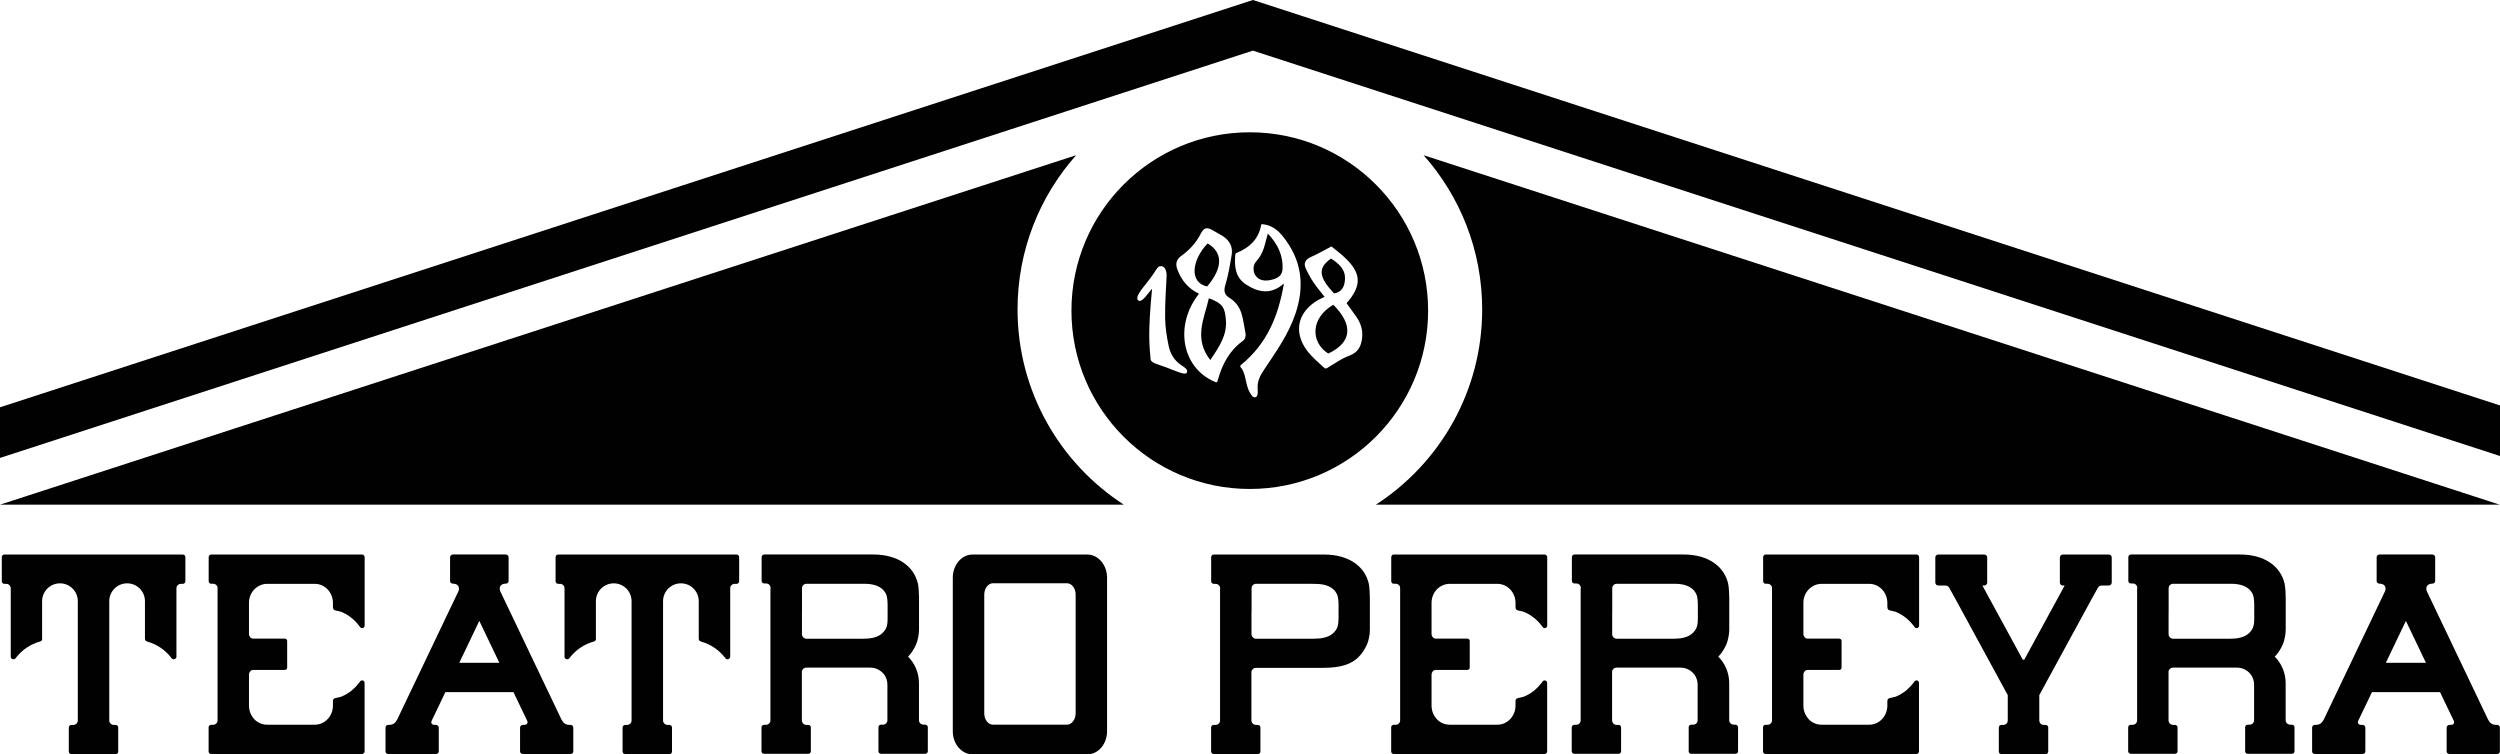
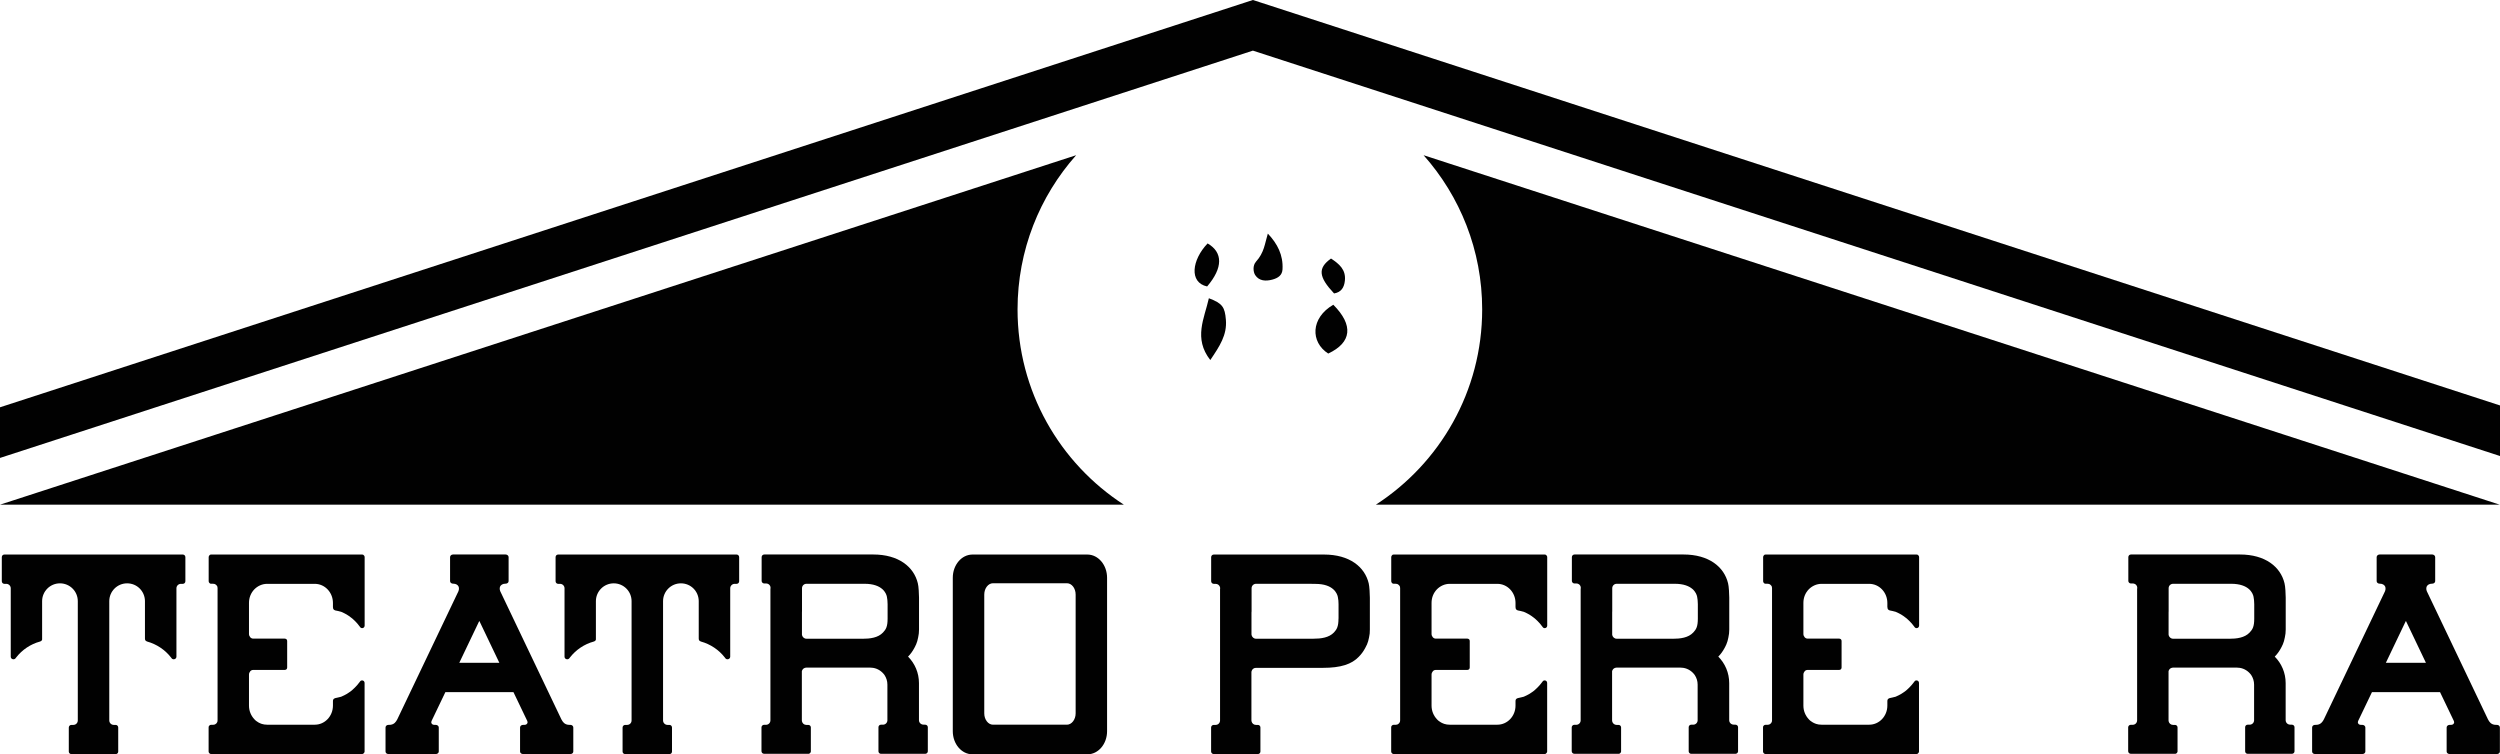
<svg xmlns="http://www.w3.org/2000/svg" id="Capa_2" viewBox="0 0 458.26 138.27">
  <defs>
    <style>
      .cls-1 {
        fill: #010101;
      }
    </style>
  </defs>
  <g id="Capa_1-2" data-name="Capa_1">
    <g>
      <path class="cls-1" d="M246.52,51.47c.23-2.06-1.07-3.11-2.54-4.08-2.45,1.75-2.3,3.35.56,6.4,1.3-.22,1.84-1.07,1.98-2.32" />
      <path class="cls-1" d="M243.47,64.81c4.31-2.03,4.67-5.19.93-8.95-4.18,2.43-4.21,6.84-.93,8.95" />
      <path class="cls-1" d="M260.95,28.45c6.68,7.52,10.74,17.42,10.74,28.27,0,15.01-7.76,28.2-19.49,35.79h206.01L260.95,28.45Z" />
      <path class="cls-1" d="M221.36,44.62c-2.89,3.02-3.44,7.16-.09,7.89,2.92-3.42,2.92-6.24.09-7.89" />
      <path class="cls-1" d="M230.21,48c-.6.66-.5,1.85-.13,2.42.73,1.12,1.97,1.14,3.12.84,1.13-.3,1.83-.83,1.89-1.89.15-2.6-.93-4.7-2.69-6.55-.58,1.9-.64,3.46-2.2,5.18" />
      <path class="cls-1" d="M221.59,54.67c-.82,3.7-2.86,7.33.26,11.33,1.7-2.52,3.1-4.59,2.86-7.39-.19-2.28-.6-3-3.12-3.94" />
-       <path class="cls-1" d="M249.66,62.15c-.22,1.41-.73,2.43-2.31,3.04-1.67.64-2.47,1.33-4.02,2.23-.13.08-.23.15-.37.12-.12-.01-.18-.08-.28-.17-.92-.86-2.2-1.89-3.14-3.17-2.51-3.41-1.62-7.06,2.05-9.19.32-.18.67-.33,1.21-.6-.71-.91-1.42-1.75-2.04-2.66-.51-.74-.91-1.54-1.32-2.34-.57-1.1-.24-1.82.91-2.33,1.21-.53,2.36-1.2,3.65-1.88.02-.01.04-.02.05-.02,0,0,.02,0,.03.02.77.62,1.54,1.19,2.24,1.84,3.23,2.94,3.4,5.25.51,8.54.53.74,1.09,1.53,1.66,2.3.94,1.27,1.41,2.68,1.16,4.26M231.75,67.7c-.72,1.09-1.32,2.15-1.22,3.55.04.65.05,1.06-.13,1.36-.07.12-.31.27-.53.21-.1-.03-.18-.06-.27-.16-1.42-1.6-1.02-3.69-2.01-5.13-.11-.15-.25-.23-.24-.43,0-.14.09-.18.2-.27,4.8-3.93,6.81-9.06,7.8-14.87-2.37,2.12-4.7,1.65-6.94.19-1.89-1.23-2.18-3.14-1.98-5.42,0-.06.02-.17.07-.24.05-.07.15-.12.19-.13,2.21-.91,4.02-2.43,4.49-5.13,0-.05.01-.08.05-.11.05-.04.09-.02.15-.02,2.19.18,3.38,1.65,4.34,2.97,2.95,4.1,3.39,8.54,1.74,13.44-1.29,3.82-3.55,6.94-5.71,10.2M223.21,69.66c-.04.16-.04.36-.15.41-.1.04-.29-.05-.44-.11-5.96-2.55-7.43-10.3-2.84-16.12-2-.95-3.17-2.44-3.92-4.32-.44-1.08-.28-1.92.64-2.59,1.49-1.08,2.7-2.34,3.56-4.02.67-1.32,1.22-1.33,2.51-.54.51.31,1.05.58,1.56.9,1.26.81,1.89,1.97,1.64,3.46-.31,1.85-.62,3.72-1.16,5.51-.32,1.06-.19,1.76.7,2.32,2.53,1.57,2.43,3.8,3,6.55.1.46-.06,1.07-.48,1.37-2.51,1.8-3.81,4.34-4.6,7.19M217.55,68.31c-.29.53-1.89-.26-3.73-.95-1.62-.61-2.85-.83-2.91-1.5-.2-2.54-.55-4.42.27-12.95-.61.66-1.84,2.66-2.5,2.18-.76-.56.67-2.15,1.65-3.4,1.81-2.31,1.74-2.82,2.35-2.9.9-.12,1.21.98,1.16,1.87-.12,2.54-.31,5.08-.27,7.62.03,1.72.3,3.45.65,5.13.29,1.42,1.02,2.65,2.29,3.52.45.31,1.36.77,1.04,1.37M229.09,24.25c-18.06,0-32.69,14.63-32.69,32.69s14.63,32.69,32.69,32.69,32.69-14.64,32.69-32.69-14.64-32.69-32.69-32.69" />
      <polygon class="cls-1" points="458.26 74.32 231.02 .44 229.66 0 0 74.66 0 83.94 229.66 9.28 458.26 83.59 458.26 74.32" />
      <path class="cls-1" d="M197.26,28.45c-6.68,7.52-10.74,17.42-10.74,28.27,0,15.01,7.76,28.2,19.49,35.79H0L197.26,28.45Z" />
      <g>
        <path class="cls-1" d="M197.17,108.99v21.77c0,1.14-.73,2.08-1.6,2.08h-13.55c-.88,0-1.6-.94-1.6-2.08v-21.77c0-1.15.73-2.08,1.6-2.08h13.55c.88,0,1.6.92,1.6,2.08M199.32,101.65h-21.06c-2,0-3.61,1.91-3.61,4.25v28.14c0,2.34,1.62,4.23,3.61,4.23h21.06c2,0,3.61-1.89,3.61-4.23v-28.14c0-2.34-1.62-4.25-3.61-4.25" />
        <path class="cls-1" d="M245.35,113.39c0,1.45-.3,1.97-.83,2.54-.91.96-2.37,1.15-3.8,1.15h-10.49c-.41,0-.72-.3-.81-.66-.02-.05-.02-.11-.02-.16v-3.98c.02-.08.02-.17.02-.23v-4.23c0-.44.36-.81.82-.81h9.65s.97.02,1.24.02c3.31,0,3.98,1.79,4.1,2.39.09.39.13.91.13,1.32v2.65ZM251.1,109.55c0-.56-.07-2.1-.21-2.62-.72-3.03-3.53-5.28-8.18-5.28h-20.22c-.26,0-.48.21-.48.48v4.41c0,.26.21.48.48.48h.34c.39,0,.74.28.81.64.02.05.02.11.02.16s0,.12-.02.16v24.08c0,.46-.36.82-.82.82h-.36c-.23,0-.46.21-.46.46v4.42c0,.25.23.46.46.46h8.12c.26,0,.46-.21.46-.46v-4.42c0-.25-.2-.46-.46-.46h-.36c-.41,0-.72-.28-.81-.66-.02-.05-.02-.12-.02-.17v-8.83s0-.11.02-.16c.08-.36.39-.64.81-.64h12.28c3.29,0,5.28-.67,6.58-2.04.46-.46.84-.99,1.15-1.56.11-.2.21-.41.31-.62l.02-.02c.18-.43.31-.87.39-1.33.05-.23.08-.48.12-.71.02-.25.03-.49.03-.74v-5.85Z" />
        <path class="cls-1" d="M84.19,121.49l3.65-7.64.02.03.02-.03,3.65,7.64h-7.34ZM104.52,132.87h-.11c-.12,0-.21,0-.31-.02-.62-.1-.94-.49-1.2-1l-11.2-23.47c-.15-.35-.1-.69-.03-.86.13-.3.49-.53.97-.53h.05c.28,0,.54-.2.54-.46v-4.41c0-.26-.26-.48-.54-.48h-9.65c-.28,0-.54.21-.54.48v4.41c0,.26.26.46.54.46h.05c.48,0,.84.23.97.53.07.16.12.51-.03.86l-11.2,23.47c-.26.51-.58.9-1.2,1-.1.02-.2.02-.31.02h-.11c-.31,0-.54.21-.54.48v4.41c0,.26.23.46.54.46h8.66c.31,0,.56-.2.56-.46v-4.41c0-.26-.25-.48-.56-.48h-.26c-.31,0-.53-.18-.56-.45,0-.05.02-.18.05-.25l2.54-5.3h12.48l2.54,5.3c.03.07.05.2.05.25-.03.26-.25.45-.56.45h-.26c-.31,0-.56.21-.56.48v4.41c0,.26.25.46.56.46h8.66c.31,0,.54-.2.54-.46v-4.41c0-.26-.23-.48-.54-.48" />
        <path class="cls-1" d="M437.34,121.49l3.65-7.64.02.03.02-.03,3.65,7.64h-7.34ZM457.67,132.87h-.11c-.12,0-.21,0-.31-.02-.63-.1-.94-.49-1.2-1l-11.2-23.47c-.15-.35-.1-.69-.03-.86.13-.3.49-.53.97-.53h.05c.28,0,.54-.2.54-.46v-4.41c0-.26-.26-.48-.54-.48h-9.65c-.28,0-.54.21-.54.48v4.41c0,.26.26.46.54.46h.05c.48,0,.84.23.97.53.07.16.12.51-.03.86l-11.2,23.47c-.26.51-.58.9-1.2,1-.1.02-.2.02-.31.02h-.11c-.31,0-.54.21-.54.48v4.41c0,.26.23.46.54.46h8.66c.31,0,.56-.2.56-.46v-4.41c0-.26-.25-.48-.56-.48h-.26c-.31,0-.53-.18-.56-.45,0-.05.02-.18.05-.25l2.54-5.3h12.48l2.54,5.3c.03.07.05.2.05.25-.03.26-.25.45-.56.45h-.26c-.31,0-.56.21-.56.48v4.41c0,.26.25.46.56.46h8.66c.31,0,.54-.2.54-.46v-4.41c0-.26-.23-.48-.54-.48" />
        <path class="cls-1" d="M158.07,117.08h-10.25c-.41,0-.72-.3-.81-.66-.01-.03-.02-.08-.01-.12,0-.03,0-.06,0-.08v-3.98c.01-.08.01-.16.01-.23,0-.05,0-.11,0-.17v-4.02c0-.45.36-.81.82-.81h10.64c3.31,0,3.98,1.77,4.1,2.37.01.06.02.13.03.2.02.1.04.21.05.33.01.08.02.16.02.24.02.21.03.41.03.6v2.65c0,1.46-.3,1.97-.84,2.54-.91.97-2.37,1.15-3.8,1.15M169.62,132.83h-.34c-.46,0-.83-.36-.83-.82v-6.79c0-1.9-.76-3.61-2-4.86.45-.45.82-.97,1.13-1.54.12-.2.21-.41.31-.63l.02-.02c.18-.42.31-.87.39-1.33.05-.23.08-.48.12-.71.02-.24.04-.49.04-.74v-5.85c0-.56-.07-2.1-.22-2.62-.72-3.02-3.53-5.28-8.17-5.28h-19.98c-.26,0-.48.21-.48.48v4.36s0,.06.01.09c.04.18.18.33.37.37.03,0,.06.01.1.01h.34c.15,0,.29.04.41.11.08.04.15.1.21.17.09.1.16.23.18.36.01.03.02.07.01.11,0,.02,0,.04,0,.06,0,.01,0,.03,0,.04,0,.05,0,.12-.02.17v24.07c0,.46-.36.82-.82.82h-.36c-.23,0-.46.21-.46.46v4.38c0,.06.01.12.04.18.02.05.06.1.1.15.04.04.09.07.14.1.06.02.12.04.18.04h8.12s.06,0,.1,0c.09-.02.17-.07.23-.13.06-.06.11-.15.13-.23,0-.03.01-.06.01-.09v-4.38c0-.25-.2-.46-.46-.46h-.36c-.41,0-.72-.28-.81-.65-.02-.05-.02-.12-.02-.17v-8.87s0-.02,0-.04c0-.04,0-.09,0-.12h0c.01-.07.04-.13.07-.19,0-.03.03-.05.05-.08.02-.04.05-.08.08-.11.01-.02.03-.03.05-.05.02-.03.06-.05.09-.07,0-.01.01-.01.01-.01.04-.02.08-.04.12-.06,0-.01.01-.01.02-.01.03-.01.06-.02.09-.03.02-.01.05-.02.07-.02.05-.01.1-.02.15-.02h11.76c.17,0,.34.02.5.04.87.14,1.61.64,2.1,1.33.33.51.52,1.1.52,1.74v6.58c-.03.45-.39.77-.82.77h-.36c-.26,0-.46.21-.46.46v4.42c0,.24.2.46.46.46h8.11c.26,0,.48-.21.48-.46v-4.42c0-.25-.21-.46-.48-.46" />
        <path class="cls-1" d="M306.59,117.08h-10.25c-.41,0-.72-.3-.81-.66-.01-.03-.02-.08-.01-.12,0-.03,0-.06,0-.08v-3.98c.01-.08.01-.16.01-.23,0-.05,0-.11,0-.17v-4.02c0-.45.36-.81.82-.81h10.64c3.31,0,3.98,1.77,4.1,2.37.01.06.02.13.03.2.02.1.04.21.05.33.01.08.02.16.02.24.02.21.03.41.03.6v2.65c0,1.46-.3,1.97-.84,2.54-.91.97-2.37,1.15-3.8,1.15M318.14,132.83h-.34c-.46,0-.83-.36-.83-.82v-6.79c0-1.9-.76-3.61-2-4.86.45-.45.82-.97,1.13-1.54.12-.2.21-.41.31-.63l.02-.02c.18-.42.31-.87.39-1.33.05-.23.08-.48.12-.71.02-.24.04-.49.04-.74v-5.85c0-.56-.07-2.1-.22-2.62-.72-3.02-3.53-5.28-8.17-5.28h-19.98c-.26,0-.48.21-.48.48v4.36s0,.06.01.09c.04.18.18.33.37.37.03,0,.06.01.1.01h.34c.15,0,.29.04.41.11.08.04.15.1.21.17.09.1.16.23.18.36.01.03.01.07.01.11,0,.02,0,.04,0,.06,0,.01,0,.03,0,.04,0,.05,0,.12-.02.17v24.07c0,.46-.36.82-.82.82h-.36c-.23,0-.46.21-.46.46v4.38c0,.06.01.12.04.18.02.05.06.1.1.15.04.04.09.07.14.1.06.02.12.04.18.04h8.12s.06,0,.1,0c.09-.02.17-.07.23-.13.06-.06.11-.15.13-.23,0-.03.01-.06.01-.09v-4.38c0-.25-.2-.46-.46-.46h-.36c-.41,0-.72-.28-.81-.65-.02-.05-.02-.12-.02-.17v-8.87s0-.02,0-.04c0-.04,0-.09,0-.12h0c.01-.07.04-.13.07-.19,0-.03.03-.05.05-.08.02-.04.05-.08.08-.11.01-.02.03-.03.05-.05.02-.03.06-.05.09-.07,0-.01.01-.01.01-.01.04-.02.08-.04.12-.06,0-.01.01-.01.02-.01.03-.01.06-.02.09-.03.02-.01.05-.02.07-.02.05-.01.1-.02.15-.02h11.76c.17,0,.34.02.5.04.87.14,1.61.64,2.1,1.33.33.51.52,1.1.52,1.74v6.58c-.03.45-.39.77-.82.77h-.36c-.26,0-.46.21-.46.46v4.42c0,.24.2.46.46.46h8.11c.26,0,.48-.21.48-.46v-4.42c0-.25-.21-.46-.48-.46" />
        <path class="cls-1" d="M408.58,117.08h-10.25c-.41,0-.72-.3-.81-.66-.01-.03-.02-.08-.01-.12,0-.03,0-.06,0-.08v-3.98c.01-.08.01-.16.01-.23,0-.05,0-.11,0-.17v-4.02c0-.45.36-.81.82-.81h10.64c3.31,0,3.98,1.77,4.1,2.37.01.06.02.13.03.2.02.1.04.21.05.33.01.08.02.16.02.24.02.21.03.41.03.6v2.65c0,1.46-.3,1.97-.84,2.54-.91.97-2.37,1.15-3.8,1.15M420.14,132.83h-.34c-.46,0-.83-.36-.83-.82v-6.79c0-1.9-.76-3.61-2-4.86.45-.45.82-.97,1.13-1.54.12-.2.21-.41.31-.63l.02-.02c.18-.42.31-.87.39-1.33.05-.23.08-.48.12-.71.02-.24.04-.49.04-.74v-5.85c0-.56-.07-2.1-.22-2.62-.72-3.02-3.53-5.28-8.17-5.28h-19.98c-.26,0-.48.21-.48.48v4.36s0,.06.01.09c.04.18.18.33.37.37.03,0,.06.01.1.01h.34c.15,0,.29.04.41.11.08.04.15.1.21.17.09.1.16.23.18.36.01.03.01.07.01.11,0,.02,0,.04,0,.06,0,.01,0,.03,0,.04,0,.05,0,.12-.02.17v24.07c0,.46-.36.82-.82.82h-.36c-.23,0-.46.21-.46.46v4.38c0,.06.01.12.04.18.02.05.06.1.1.15.04.04.09.07.14.1.06.02.12.04.18.04h8.12s.06,0,.1,0c.09-.02.17-.07.23-.13.06-.06.11-.15.13-.23,0-.03.01-.06.01-.09v-4.38c0-.25-.2-.46-.46-.46h-.36c-.41,0-.72-.28-.81-.65-.02-.05-.02-.12-.02-.17v-8.87s0-.02,0-.04c0-.04,0-.09,0-.12h0c.01-.07.04-.13.07-.19,0-.03.03-.05.05-.08.02-.04.05-.08.08-.11.01-.02.03-.03.05-.05.02-.03.06-.05.09-.07,0-.01.01-.01.01-.01.04-.02.08-.04.12-.06,0-.01.01-.01.02-.01.03-.01.06-.02.09-.03.02-.01.05-.02.07-.02.05-.01.1-.02.15-.02h11.76c.17,0,.34.02.5.04.87.14,1.61.64,2.1,1.33.33.51.52,1.1.52,1.74v6.58c-.03.45-.39.77-.82.77h-.36c-.26,0-.46.21-.46.46v4.42c0,.24.2.46.46.46h8.11c.26,0,.48-.21.48-.46v-4.42c0-.25-.21-.46-.48-.46" />
        <path class="cls-1" d="M61.03,111.31v-.78c0-1.94-1.48-3.51-3.33-3.51h-8.74c-.9,0-1.75.4-2.35,1.02-.61.64-.97,1.5-.97,2.47v5.71c0,.23.1.43.23.59.15.16.33.25.54.25h5.79c.11,0,.23.05.33.13.07.08.11.2.11.31v4.86c0,.11-.05.23-.11.31-.1.08-.21.13-.33.13h-5.79c-.21,0-.4.08-.54.25-.13.17-.23.36-.23.59v5.71c0,.97.38,1.84.97,2.47.21.25.48.44.77.61.2.1.4.2.59.26.31.1.64.15.99.15h8.74c1.84,0,3.33-1.56,3.33-3.51v-.78c0-.23.03-.46.4-.58.25-.07.86-.17,1.11-.26.18-.08.38-.16.56-.26.05-.02.1-.05.15-.08.1-.05.18-.1.28-.15.13-.08.26-.17.4-.26.23-.15.45-.3.64-.48.18-.15.33-.3.48-.45.31-.31.59-.63.84-.97l.1-.13c.08-.13.21-.21.38-.21h.02c.25,0,.44.21.44.46v12.57c0,.08-.02.15-.07.21-.02.03-.05.07-.08.1-.03.05-.08.08-.13.12-.05.02-.12.03-.17.03h-27.7c-.08,0-.16-.03-.23-.08-.03-.02-.05-.03-.08-.07-.08-.08-.13-.18-.13-.31v-4.41c0-.07.02-.15.03-.2.02-.05.05-.1.1-.13.03-.03.05-.05.08-.07.02-.03.05-.03.07-.05.05-.02.12-.03.16-.03h.38s.08,0,.11-.02c.1,0,.2-.03.28-.08.07-.03.13-.08.18-.13.03-.03.05-.05.07-.07.05-.07.08-.13.12-.2.02-.03.02-.05.03-.08.02-.08.03-.16.03-.25v-24.22c0-.08-.02-.16-.03-.25-.02-.03-.02-.07-.03-.08-.02-.05-.07-.11-.1-.16-.02-.03-.05-.07-.08-.08,0,0-.02-.03-.03-.03-.05-.05-.1-.08-.15-.11-.08-.05-.18-.08-.28-.08-.05-.02-.1-.02-.16-.02h-.33c-.07,0-.13-.02-.18-.03-.02-.02-.03-.02-.05-.05-.03-.02-.05-.03-.08-.07-.08-.08-.13-.18-.13-.31v-4.41c0-.13.05-.25.13-.33.03-.03.05-.05.08-.07l.05-.05c.07-.02.12-.03.18-.03h27.7c.07,0,.12.02.17.03.05.03.1.07.13.11.03.03.05.05.07.08.05.07.08.17.08.25v12.56c0,.25-.2.46-.44.46h-.02c-.16,0-.3-.08-.38-.21l-.1-.13c-.25-.35-.54-.68-.84-.97-.15-.15-.3-.3-.48-.45-.2-.17-.41-.33-.64-.48-.13-.1-.26-.18-.4-.26-.1-.05-.18-.1-.28-.15-.05-.03-.1-.05-.15-.08-.18-.1-.38-.18-.56-.26-.25-.1-.86-.2-1.11-.26-.36-.12-.4-.35-.4-.58" />
        <path class="cls-1" d="M277.8,111.31v-.78c0-1.94-1.48-3.51-3.33-3.51h-8.74c-.9,0-1.75.4-2.35,1.02-.61.64-.97,1.5-.97,2.47v5.71c0,.23.1.43.23.59.15.16.33.25.54.25h5.79c.11,0,.23.05.33.13.07.08.11.2.11.31v4.86c0,.11-.05.23-.11.31-.1.08-.21.13-.33.13h-5.79c-.21,0-.4.08-.54.25-.13.17-.23.36-.23.59v5.71c0,.97.38,1.84.97,2.47.21.25.48.44.77.61.2.1.4.2.59.26.31.1.64.15.99.15h8.74c1.84,0,3.33-1.56,3.33-3.51v-.78c0-.23.03-.46.4-.58.25-.07.86-.17,1.11-.26.18-.08.38-.16.56-.26.05-.02.1-.05.15-.08.1-.05.18-.1.28-.15.13-.08.26-.17.4-.26.23-.15.45-.3.64-.48.18-.15.33-.3.48-.45.31-.31.59-.63.84-.97l.1-.13c.08-.13.21-.21.38-.21h.02c.25,0,.44.21.44.46v12.57c0,.08-.02.15-.07.21-.02.03-.05.07-.08.1-.03.05-.08.08-.13.12-.05.02-.12.03-.17.03h-27.7c-.08,0-.16-.03-.23-.08-.03-.02-.05-.03-.08-.07-.08-.08-.13-.18-.13-.31v-4.41c0-.07.02-.15.03-.2.02-.05.05-.1.1-.13.03-.03.05-.05.08-.07.02-.03.05-.03.07-.05.05-.02.12-.03.16-.03h.38s.08,0,.11-.02c.1,0,.2-.03.28-.08.07-.03.13-.08.18-.13.03-.03.05-.05.07-.07.05-.07.08-.13.12-.2.02-.03.02-.05.03-.08.02-.08.03-.16.03-.25v-24.22c0-.08-.02-.16-.03-.25-.02-.03-.02-.07-.03-.08-.02-.05-.07-.11-.1-.16-.02-.03-.05-.07-.08-.08,0,0-.02-.03-.03-.03-.05-.05-.1-.08-.15-.11-.08-.05-.18-.08-.28-.08-.05-.02-.1-.02-.16-.02h-.33c-.07,0-.13-.02-.18-.03-.02-.02-.03-.02-.05-.05-.03-.02-.05-.03-.08-.07-.08-.08-.13-.18-.13-.31v-4.41c0-.13.05-.25.13-.33.03-.03.05-.05.08-.07l.05-.05c.07-.02.11-.03.18-.03h27.7c.07,0,.12.02.17.03.05.03.1.07.13.11.03.03.05.05.07.08.05.07.08.17.08.25v12.56c0,.25-.2.46-.44.46h-.02c-.16,0-.3-.08-.38-.21l-.1-.13c-.25-.35-.54-.68-.84-.97-.15-.15-.3-.3-.48-.45-.2-.17-.41-.33-.64-.48-.13-.1-.26-.18-.4-.26-.1-.05-.18-.1-.28-.15-.05-.03-.1-.05-.15-.08-.18-.1-.38-.18-.56-.26-.25-.1-.86-.2-1.11-.26-.36-.12-.4-.35-.4-.58" />
        <path class="cls-1" d="M345.96,111.31v-.78c0-1.94-1.48-3.51-3.33-3.51h-8.74c-.9,0-1.75.4-2.35,1.02-.61.64-.97,1.5-.97,2.47v5.71c0,.23.1.43.23.59.15.16.33.25.54.25h5.79c.11,0,.23.05.33.13.07.08.11.2.11.31v4.86c0,.11-.05.23-.11.31-.1.08-.21.13-.33.13h-5.79c-.21,0-.4.08-.54.25-.13.17-.23.36-.23.59v5.71c0,.97.38,1.84.97,2.47.21.25.48.44.77.61.2.1.4.2.59.26.31.1.64.15.99.15h8.74c1.84,0,3.33-1.56,3.33-3.51v-.78c0-.23.03-.46.4-.58.25-.07.86-.17,1.11-.26.18-.08.38-.16.56-.26.05-.02.1-.05.15-.08.1-.05.18-.1.28-.15.13-.08.26-.17.4-.26.23-.15.45-.3.64-.48.18-.15.33-.3.48-.45.31-.31.59-.63.84-.97l.1-.13c.08-.13.21-.21.38-.21h.02c.25,0,.44.21.44.46v12.57c0,.08-.02.15-.07.21-.02.03-.05.07-.08.1-.03.05-.08.08-.13.12-.05.02-.12.03-.17.03h-27.7c-.08,0-.17-.03-.23-.08-.03-.02-.05-.03-.08-.07-.08-.08-.13-.18-.13-.31v-4.41c0-.07.02-.15.03-.2.02-.05.05-.1.1-.13.03-.03.05-.05.08-.07.02-.03.05-.03.07-.05.05-.02.12-.03.17-.03h.38s.08,0,.11-.02c.1,0,.2-.03.28-.08.07-.03.13-.08.18-.13.03-.03.05-.05.07-.07.05-.07.08-.13.12-.2.02-.03.02-.05.03-.08.02-.08.03-.16.03-.25v-24.22c0-.08-.02-.16-.03-.25-.02-.03-.02-.07-.03-.08-.02-.05-.07-.11-.1-.16-.02-.03-.05-.07-.08-.08,0,0-.02-.03-.03-.03-.05-.05-.1-.08-.15-.11-.08-.05-.18-.08-.28-.08-.05-.02-.1-.02-.16-.02h-.33c-.07,0-.13-.02-.18-.03-.02-.02-.03-.02-.05-.05-.03-.02-.05-.03-.08-.07-.08-.08-.13-.18-.13-.31v-4.41c0-.13.05-.25.13-.33.03-.03.05-.05.08-.07l.05-.05c.07-.02.11-.03.18-.03h27.7c.07,0,.11.02.17.03.05.03.1.07.13.11.03.03.05.05.07.08.05.07.08.17.08.25v12.56c0,.25-.2.46-.44.46h-.02c-.16,0-.3-.08-.38-.21l-.1-.13c-.25-.35-.54-.68-.84-.97-.15-.15-.3-.3-.48-.45-.2-.17-.41-.33-.64-.48-.13-.1-.26-.18-.4-.26-.1-.05-.18-.1-.28-.15-.05-.03-.1-.05-.15-.08-.18-.1-.38-.18-.56-.26-.25-.1-.86-.2-1.11-.26-.36-.12-.4-.35-.4-.58" />
        <path class="cls-1" d="M33.52,101.65H.79c-.26,0-.46.21-.46.48v4.41c0,.26.2.48.46.48h.36c.44,0,.82.36.82.81v12.56c0,.25.21.46.48.46h.02c.16,0,.31-.08.4-.21l.1-.13c1.09-1.4,2.63-2.44,4.36-2.91.26-.08.36-.22.39-.37v-7.03c0-1.8,1.46-3.27,3.27-3.27s3.27,1.46,3.27,3.27v.96s0,.09,0,.15v20.75c0,.46-.36.82-.82.82h-.35c-.26,0-.48.21-.48.48v4.41c0,.26.21.46.48.46h8.12c.26,0,.46-.2.46-.46v-4.41c0-.26-.2-.48-.46-.48h-.36c-.44,0-.82-.36-.82-.82v-21.86c0-1.8,1.46-3.27,3.27-3.27s3.23,1.43,3.27,3.21c0,.05,0,.09,0,.14v6.74c0,.23.03.46.41.58,1.73.48,3.28,1.52,4.36,2.91l.1.13c.08.13.23.21.4.21h.02c.26,0,.48-.21.48-.46v-12.56c0-.45.38-.81.82-.81h.36c.26,0,.46-.21.46-.48v-4.41c0-.26-.2-.48-.46-.48" />
        <path class="cls-1" d="M135.03,101.65h-32.73c-.26,0-.46.21-.46.48v4.41c0,.26.2.48.46.48h.36c.44,0,.82.36.82.81v12.56c0,.25.21.46.48.46h.02c.16,0,.31-.08.4-.21l.1-.13c1.09-1.4,2.63-2.44,4.36-2.91.26-.08.36-.22.39-.37v-7.03c0-1.8,1.46-3.27,3.27-3.27s3.27,1.46,3.27,3.27v.96s0,.09,0,.15v20.75c0,.46-.36.82-.82.82h-.35c-.26,0-.48.21-.48.48v4.41c0,.26.21.46.48.46h8.12c.26,0,.46-.2.46-.46v-4.41c0-.26-.2-.48-.46-.48h-.36c-.44,0-.82-.36-.82-.82v-21.86c0-1.8,1.46-3.27,3.27-3.27s3.23,1.43,3.27,3.21c0,.05,0,.09,0,.14v6.74c0,.23.03.46.41.58,1.73.48,3.28,1.52,4.36,2.91l.1.13c.08.13.23.21.4.21h.02c.26,0,.48-.21.48-.46v-12.56c0-.45.38-.81.82-.81h.36c.26,0,.46-.21.46-.48v-4.41c0-.26-.2-.48-.46-.48" />
-         <path class="cls-1" d="M386.55,101.65h-8.43c-.3,0-.54.24-.54.54v4.6c0,.3.24.54.54.54h.34l-7.4,13.59h-.28s-7.4-13.59-7.4-13.59h.34c.3,0,.54-.24.54-.54v-4.6c0-.3-.24-.54-.54-.54h-8.43c-.3,0-.54.24-.54.54v4.6c0,.3.24.54.54.54h1.35c.27,0,.51.14.64.38l1.04,1.87,9.71,17.84v4.64c0,.46-.37.82-.82.82h-.36c-.25,0-.46.21-.46.48v4.41c0,.26.21.46.46.46h8.14c.25,0,.46-.2.46-.46v-4.41c0-.26-.21-.48-.46-.48h-.36c-.46,0-.82-.37-.82-.82v-4.64l9.71-17.83,1.05-1.88c.13-.23.38-.38.64-.38h1.34c.3,0,.54-.24.54-.54v-4.6c0-.3-.24-.54-.54-.54Z" />
      </g>
    </g>
  </g>
</svg>